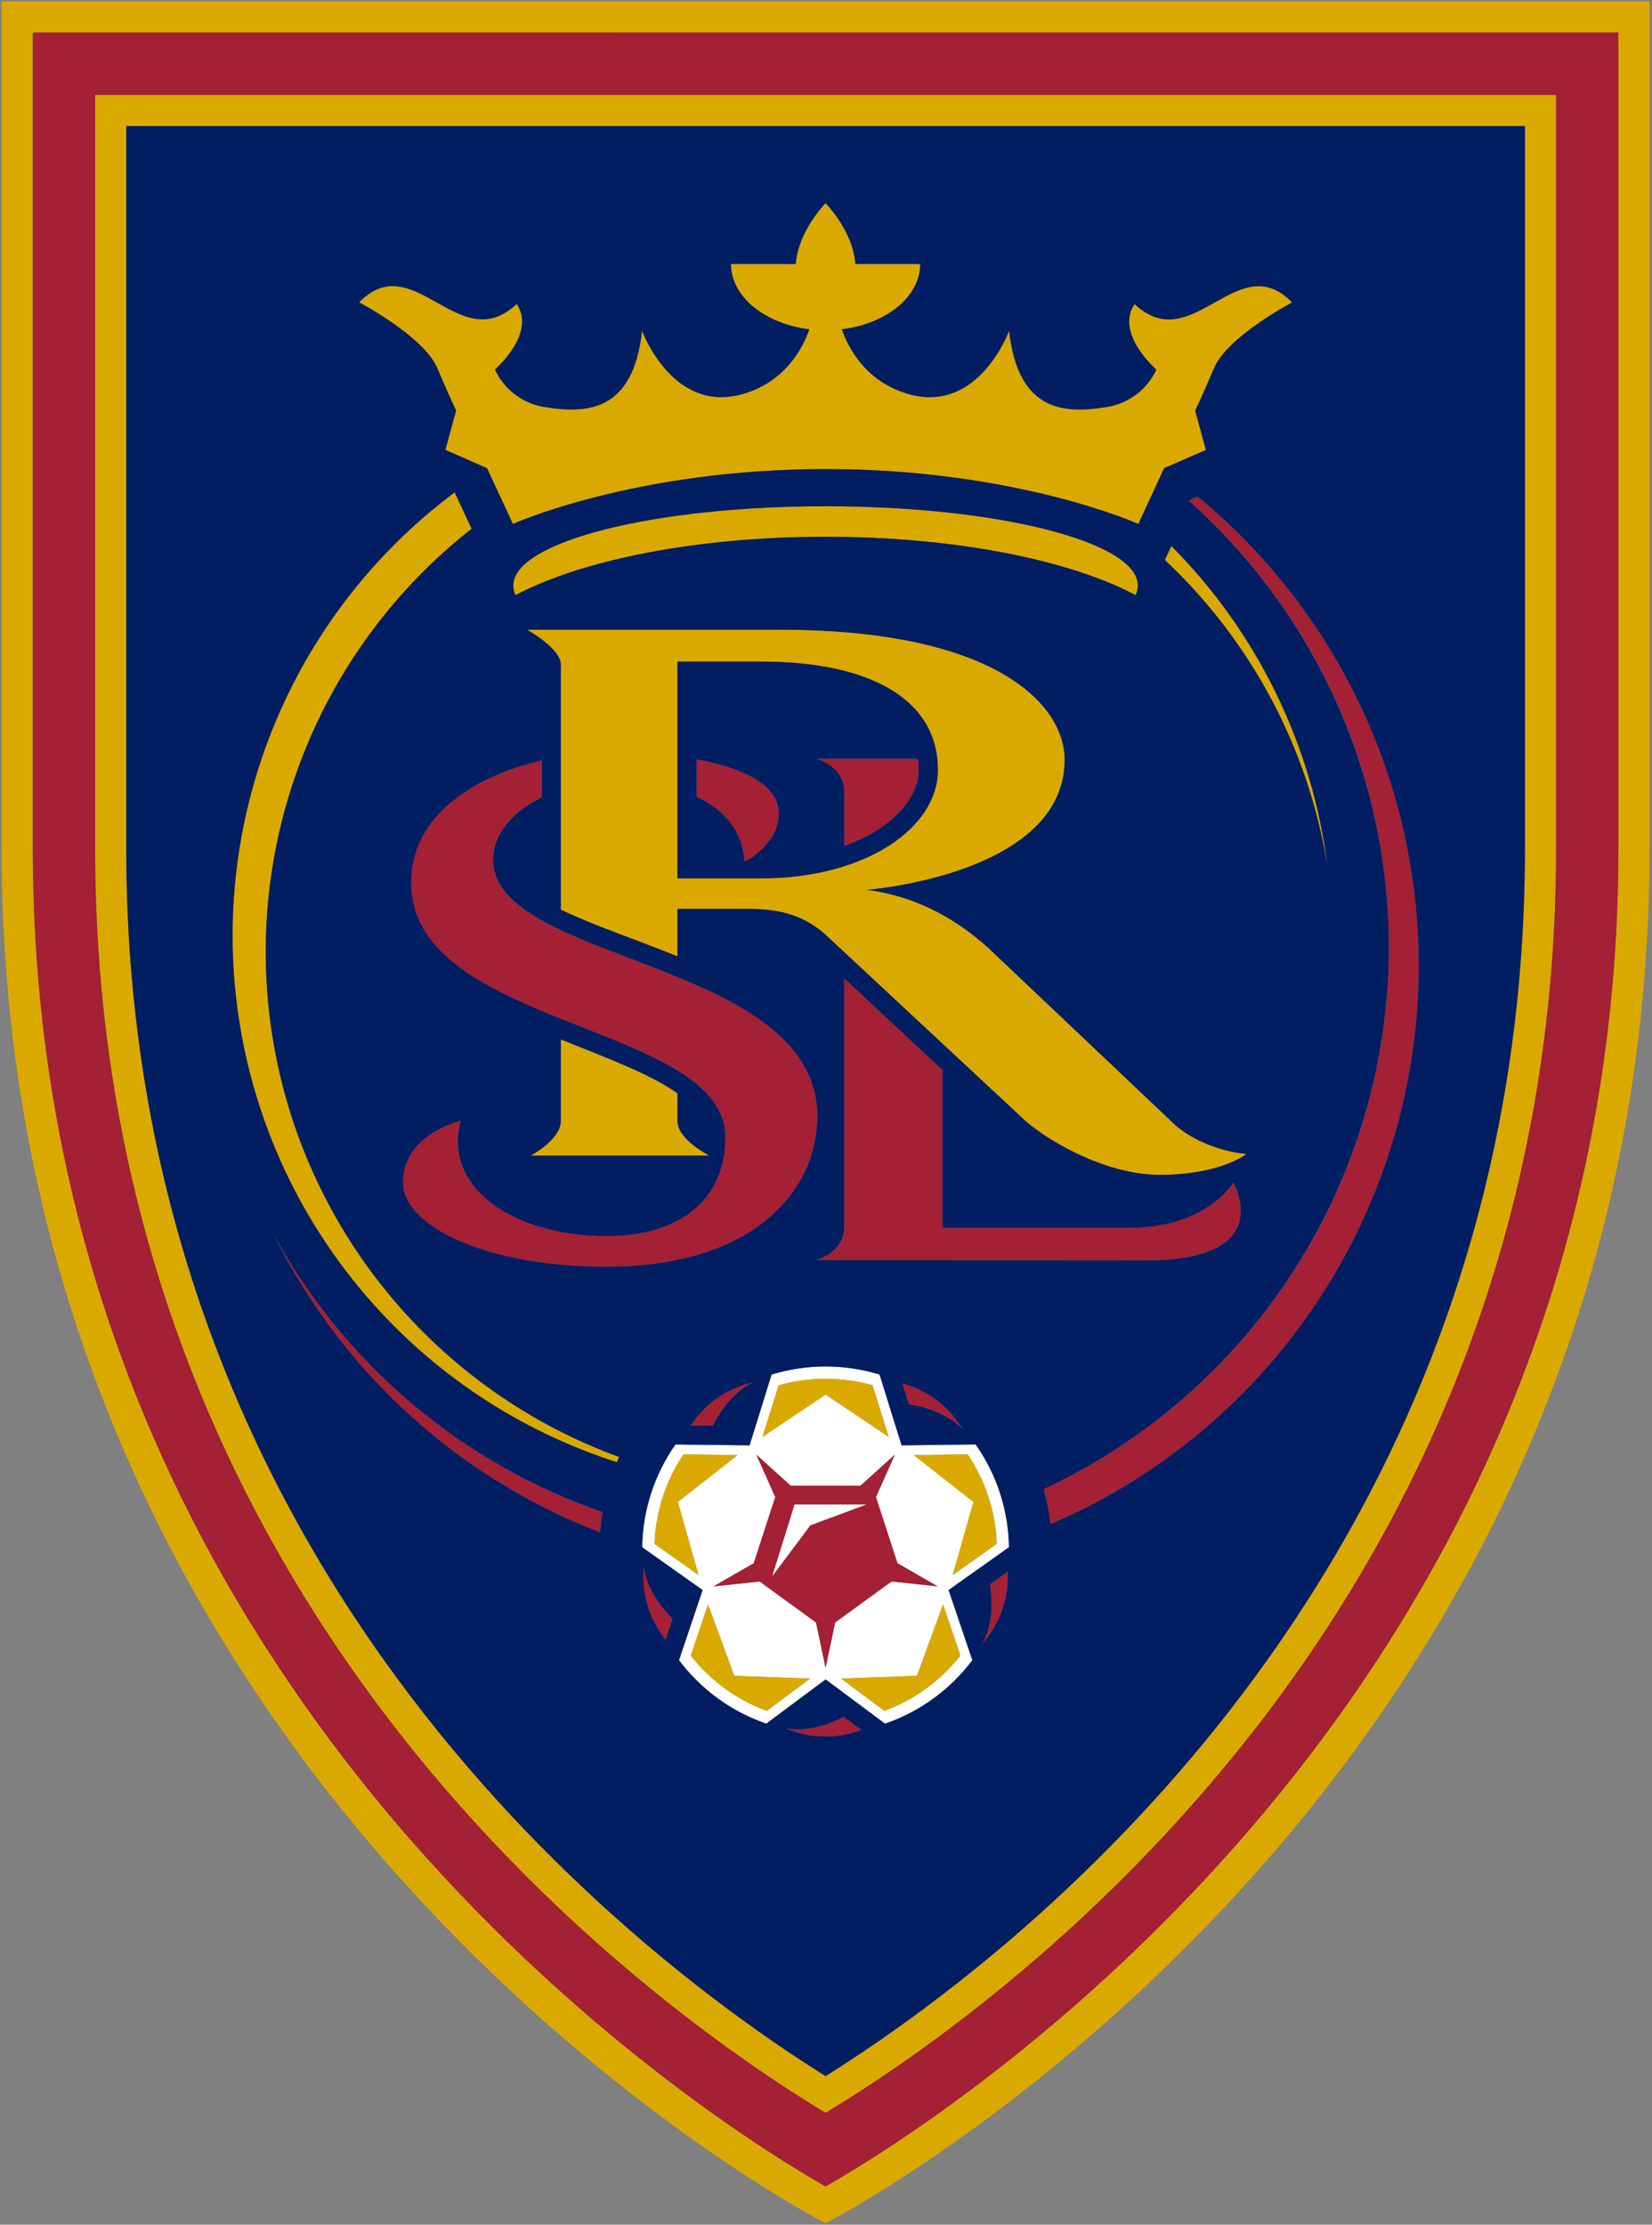
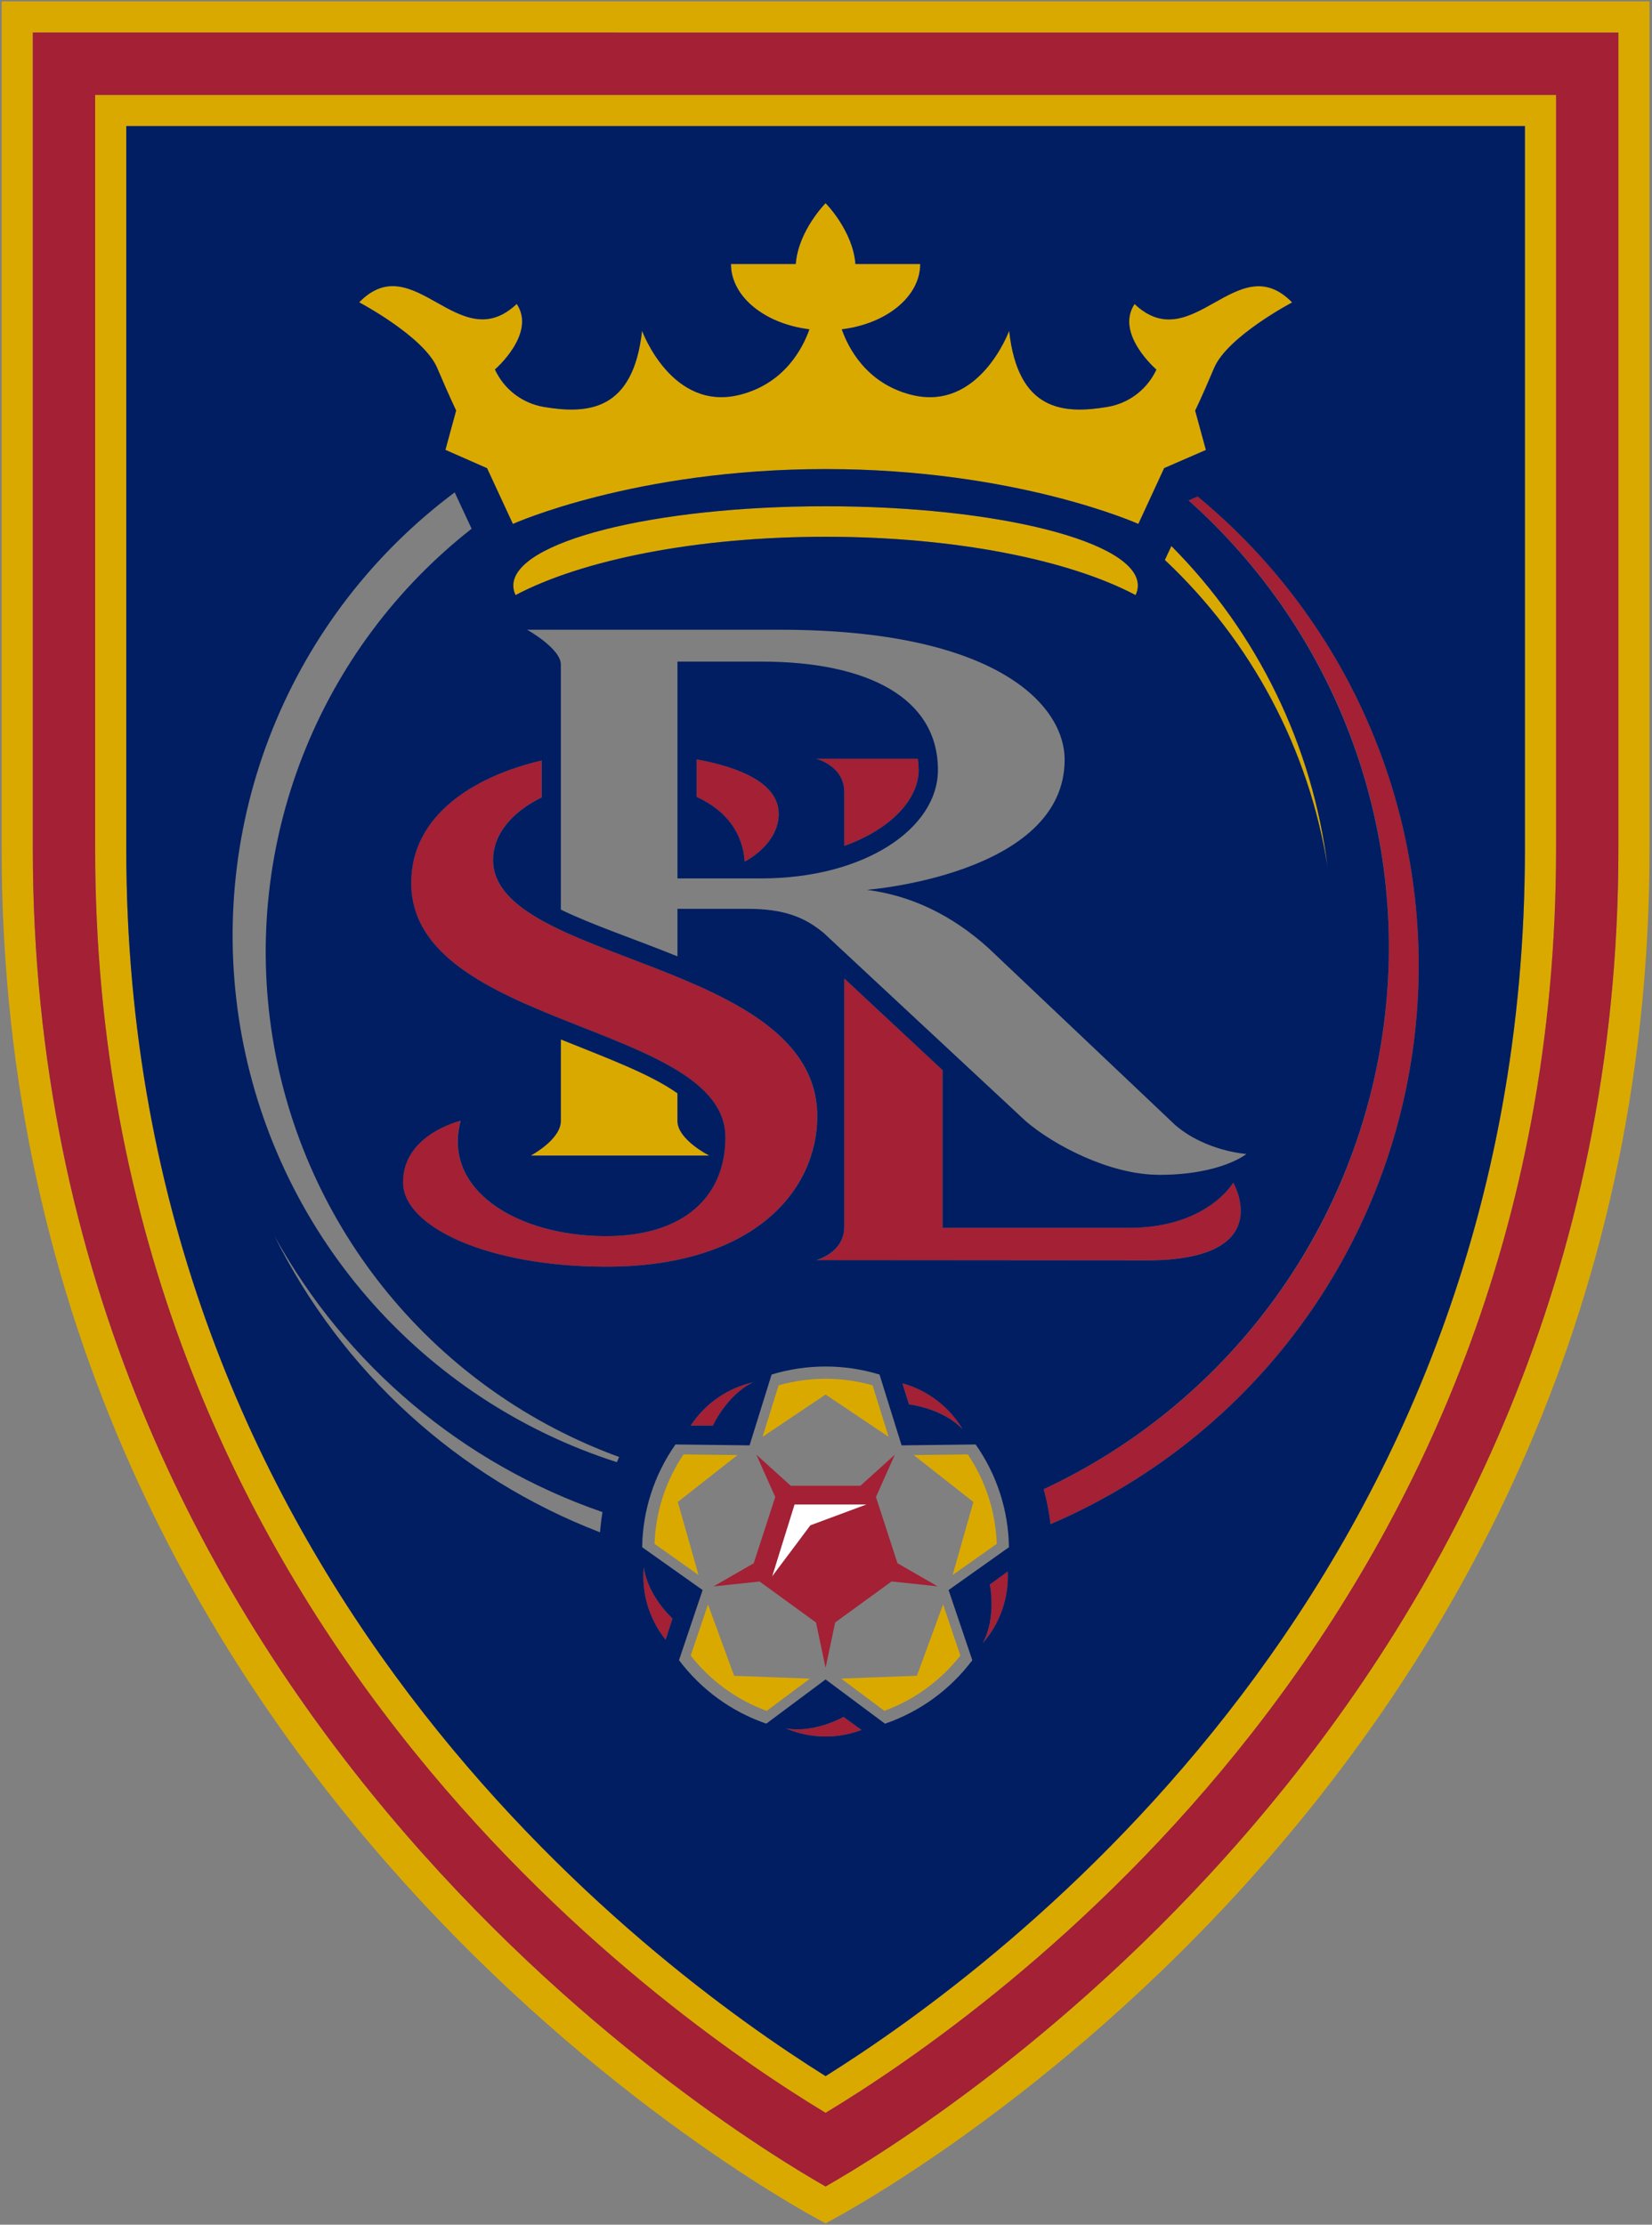
<svg xmlns="http://www.w3.org/2000/svg" width="595" height="801" viewBox="0 0 595 801" fill="none">
  <rect x="0" y="0" width="595" height="801" fill="#808080" stroke="none" />
-   <path d="M363.41 557.06C363.234 543.799 359.05 530.901 351.41 520.06L324.74 520.38L316.8 494.89C304.128 491.024 290.591 491.024 277.92 494.89L270 520.4L243.32 520.08C235.683 530.923 231.5 543.819 231.32 557.08L253.06 572.5L244.51 597.76C252.483 608.354 263.453 616.311 276 620.6L297.4 604.66L318.8 620.6C331.334 616.297 342.289 608.334 350.25 597.74L341.65 572.5L363.41 557.06ZM348.52 523.66C354.963 533.198 358.595 544.356 359 555.86L343.15 567.08L350.63 540.78L329.13 523.9L348.52 523.66ZM280.44 498.78C291.499 495.647 303.211 495.647 314.27 498.78L320.05 517.33L297.35 502.1L274.65 517.33L280.44 498.78ZM251.59 567.08L235.74 555.86C236.136 544.359 239.757 533.202 246.19 523.66L265.62 523.9L244.12 540.78L251.59 567.08ZM276.18 616C265.382 612.039 255.903 605.144 248.81 596.09L255.04 577.69L264.45 603.36L291.77 604.36L276.18 616ZM297.35 600.5L293.9 584.16L273.59 569.4L257 571.18L271.46 562.86L279.22 539L272.42 523.76L284.8 534.94H309.9L322.29 523.76L315.49 539L323.24 562.86L337.7 571.18L321.11 569.42L300.8 584.18L297.35 600.5ZM345.89 596.07C338.799 605.126 329.319 612.022 318.52 615.98L302.94 604.36L330.25 603.36L339.67 577.69L345.89 596.07Z" fill="white" />
  <path d="M278.06 567.67L291.89 549.21L312.1 541.71H286.15L278.06 567.67Z" fill="white" />
  <path d="M0.59 0.5V305.73C0.59 648.31 297.35 800.5 297.35 800.5C297.35 800.5 594.11 648.31 594.11 305.73V0.5H0.59ZM582.9 305.73C582.9 612.61 336.23 765.08 297.35 787.26C258.47 765.08 11.82 612.61 11.82 305.73V11.73H582.9V305.73Z" fill="#DAA900" />
  <path d="M297.35 760.76C356.35 725.14 560.45 582.9 560.45 305.76V34.17H34.27V305.73C34.27 582.9 238.36 725.14 297.35 760.76ZM45.48 45.39H549.23V305.73C549.23 568.61 361.23 707.52 297.35 747.51C233.48 707.51 45.48 568.61 45.48 305.73V45.39Z" fill="#DAA900" />
  <path d="M419.55 201.63C450.807 230.946 471.423 269.828 478.15 312.15C472.725 268.466 452.939 227.824 421.9 196.61L419.55 201.63Z" fill="#DAA900" />
-   <path d="M223 524.59C190.573 512.769 161.896 492.492 139.941 465.861C117.986 439.229 103.55 407.212 98.13 373.126C92.71 339.039 96.502 304.124 109.114 271.996C121.726 239.868 142.699 211.697 169.86 190.4L163.75 177.28C134.431 199.157 111.706 228.688 98.069 262.632C84.431 296.576 80.409 333.621 86.442 369.701C92.476 405.781 108.333 439.502 132.272 467.162C156.212 494.822 187.309 515.353 222.15 526.5C222.42 525.83 222.71 525.23 223 524.59Z" fill="#DAA900" />
-   <path d="M355.87 341.22C342.683 329.36 328.13 322.417 312.21 320.39C312.21 320.39 383.45 314.93 383.45 273.55C383.45 253.65 358.56 226.74 281 226.74H189.88C189.88 226.74 202 233.5 202 239.27V327.5C213.28 333.02 228.68 338.12 244 344.33V327.25H269C282.27 327.25 289.86 330.25 296.78 336.04L369.45 403.7C379.62 412.41 399.8 423.01 417.36 423.01C439.92 423.01 448.93 415.48 448.93 415.48C448.93 415.48 434.38 414.57 423.32 405.1L355.87 341.22ZM274.27 316.22H244V238.18H274.29C312.39 238.18 337.83 251.24 337.83 277.18C337.81 298.3 311.4 316.24 274.27 316.24V316.22Z" fill="#DAA900" />
  <path d="M202 374.24V403.59C202 410.34 191.15 416.07 191.15 416.07H255.46C255.46 416.07 244 410.34 244 403.59V393.65C234.07 386.59 218.27 380.82 202 374.24Z" fill="#DAA900" />
  <path d="M157.4 132.5C162.2 143.86 164.24 147.84 164.24 147.84L160.37 162.02L175.37 168.62L184.68 188.69C184.68 188.69 228.53 168.93 297.31 168.93C366.09 168.93 410 188.64 410 188.64L419.31 168.57L434.31 161.97L430.44 147.79C430.44 147.79 432.44 143.79 437.27 132.45C442.1 121.11 465.37 108.85 465.37 108.85C445.7 88.62 429.37 129.08 408.62 109.42C401.46 120.12 416.48 133.02 416.48 133.02C414.869 136.525 412.428 139.584 409.368 141.933C406.308 144.282 402.722 145.849 398.92 146.5C383.13 149.16 366.64 148.17 363.46 119.09C363.46 119.09 352.75 148.49 328.01 142.09C311.89 137.91 305.45 125.09 303.18 118.56C319.18 116.62 331.43 106.83 331.43 95.06H308.09C307.19 83.06 297.35 73.15 297.35 73.15C297.35 73.15 287.51 83.04 286.61 95.06H263.27C263.27 106.83 275.48 116.62 291.52 118.56C289.24 125.06 282.8 137.91 266.69 142.09C241.95 148.53 231.25 119.09 231.25 119.09C228.06 148.17 211.57 149.16 195.79 146.5C191.988 145.86 188.4 144.302 185.337 141.962C182.273 139.622 179.827 136.569 178.21 133.07C178.21 133.07 193.21 120.17 186.06 109.47C165.29 129.13 148.99 88.67 129.31 108.9C129.31 108.85 152.62 121.1 157.4 132.5Z" fill="#DAA900" />
  <path d="M409 214.26C409.53 213.197 409.81 212.028 409.82 210.84C409.82 195.06 359.45 182.28 297.35 182.28C235.25 182.28 184.88 195.06 184.88 210.84C184.891 212.026 185.168 213.195 185.69 214.26C209.63 201.59 250.69 193.26 297.35 193.26C344.01 193.26 385.08 201.59 409 214.26Z" fill="#DAA900" />
  <path d="M244.12 540.78L265.62 523.9L246.19 523.66C239.757 533.202 236.136 544.359 235.74 555.86L251.59 567.08L244.12 540.78Z" fill="#DAA900" />
  <path d="M314.27 498.78C303.211 495.647 291.499 495.647 280.44 498.78L274.65 517.33L297.35 502.1L320.05 517.33L314.27 498.78Z" fill="#DAA900" />
  <path d="M329.09 523.9L350.59 540.78L343.11 567.08L359 555.86C358.607 544.36 354.989 533.203 348.56 523.66L329.09 523.9Z" fill="#DAA900" />
  <path d="M255 577.69L248.77 596.09C255.863 605.144 265.342 612.039 276.14 616L291.73 604.38L264.41 603.38L255 577.69Z" fill="#DAA900" />
  <path d="M330.25 603.36L302.94 604.36L318.52 615.98C329.32 612.022 338.799 605.126 345.89 596.07L339.67 577.67L330.25 603.36Z" fill="#DAA900" />
  <path d="M11.82 11.71V305.71C11.82 612.59 258.47 765.06 297.35 787.24C336.23 765.08 582.9 612.61 582.9 305.73V11.73L11.82 11.71ZM560.45 305.71C560.45 582.88 356.34 725.12 297.35 760.71C238.35 725.09 34.27 582.85 34.27 305.71V34.17H560.45V305.71Z" fill="#A32035" />
  <path d="M500.22 341.07C500.253 382.058 488.569 422.202 466.545 456.77C444.52 491.338 413.073 518.891 375.91 536.18C377.06 540.298 377.879 544.501 378.36 548.75C412.862 533.96 442.98 510.543 465.819 480.752C488.658 450.96 503.449 415.794 508.772 378.635C514.095 341.475 509.77 303.571 496.213 268.566C482.656 233.561 460.323 202.631 431.36 178.75L428.1 180.16C450.825 200.349 469.006 225.132 481.438 252.871C493.871 280.61 500.273 310.672 500.22 341.07Z" fill="#A32035" />
-   <path d="M216.07 551.71C216.25 549.25 216.55 546.83 216.95 544.43C166.601 527.037 124.502 491.573 98.81 444.91C123.141 493.94 164.987 532.053 216.07 551.71Z" fill="#A32035" />
  <path d="M304.08 285.15V304.57C321.08 298.51 330.88 287.57 330.88 277.21C330.873 275.871 330.773 274.535 330.58 273.21H294C294 273.21 304.08 275.77 304.08 285.15Z" fill="#A32035" />
  <path d="M304.08 352.3V441.78C304.08 451.16 294.02 453.78 294.02 453.78H412.89C460.54 453.78 444.17 425.78 444.17 425.78C444.17 425.78 434.86 442.06 406.64 442.06H339.49V385.26L304.08 352.3Z" fill="#A32035" />
  <path d="M268.21 310.24C268.21 310.24 280.47 304.15 280.47 293.02C280.47 282.21 266.97 276.35 250.91 273.41V286.96C262.07 292.06 267.5 300.36 268.21 310.24Z" fill="#A32035" />
  <path d="M145.12 425.71C145.12 441.71 175.5 456.07 218.26 456.07C271.97 456.07 294.32 428.24 294.32 401.94C294.32 345.58 177.56 346.73 177.56 309.65C177.56 299.97 184.9 292.07 195.07 287.12V273.81C171.07 279.42 148.07 293.34 148.07 317.88C148.07 370.11 261.23 368.38 261.23 409.5C261.23 430.65 246.45 445.07 218.23 445.07C186.23 445.07 159.14 428.42 165.85 403.53C165.88 403.5 145.12 408.35 145.12 425.71Z" fill="#A32035" />
  <path d="M231.86 564.29C231 573.692 233.825 583.061 239.74 590.42L242.21 582.81C242.21 582.81 233.27 574.72 231.86 564.29Z" fill="#A32035" />
  <path d="M283 622.29C291.677 626.002 301.453 626.21 310.28 622.87L303.82 618.17C303.82 618.17 293.37 624.17 283 622.29Z" fill="#A32035" />
  <path d="M356.51 570.5C356.51 570.5 359 582.29 354 591.55C360.225 584.45 363.452 575.212 363 565.78L356.51 570.5Z" fill="#A32035" />
  <path d="M325 498.06L327.47 505.64C327.47 505.64 339.47 506.95 346.74 514.56C341.908 506.449 334.112 500.532 325 498.06Z" fill="#A32035" />
  <path d="M271.21 497.71C262.005 499.802 253.971 505.383 248.8 513.28H256.8C256.8 513.28 261.73 502.27 271.21 497.71Z" fill="#A32035" />
  <path d="M315.49 539L322.29 523.76L309.9 534.94H284.8L272.42 523.76L279.22 539L271.46 562.86L257 571.18L273.59 569.42L293.9 584.18L297.35 600.5L300.8 584.16L321.11 569.4L337.7 571.16L323.24 562.84L315.49 539ZM291.89 549.21L278.06 567.67L286.15 541.67H312.15L291.89 549.21Z" fill="#A32035" />
  <path d="M45.48 45.39V305.73C45.48 568.61 233.48 707.52 297.35 747.51C361.22 707.51 549.23 568.61 549.23 305.73V45.39H45.48ZM239.74 590.39C233.825 583.031 230.999 573.662 231.86 564.26C233.27 574.69 242.21 582.78 242.21 582.78L239.74 590.39ZM283 622.29C293.35 624.17 303.82 618.17 303.82 618.17L310.28 622.87C301.453 626.21 291.677 626.002 283 622.29ZM356.51 570.5L362.97 565.81C363.422 575.242 360.195 584.48 353.97 591.58C359 582.29 356.51 570.5 356.51 570.5ZM341.65 572.5L350.2 597.76C342.239 608.354 331.284 616.317 318.75 620.62L297.35 604.68L276 620.6C263.469 616.297 252.517 608.333 244.56 597.74L253.06 572.5L231.29 557.08C231.471 543.819 235.653 530.922 243.29 520.08L269.97 520.4L277.9 494.91C290.572 491.043 304.108 491.043 316.78 494.91L324.72 520.4L351.39 520.08C359.031 530.92 363.214 543.818 363.39 557.08L341.65 572.5ZM218.26 445.07C246.49 445.07 261.26 430.65 261.26 409.5C261.26 368.38 148.1 370.11 148.1 317.88C148.1 293.34 171.05 279.42 195.1 273.81V287.12C184.93 292.07 177.59 299.97 177.59 309.65C177.59 346.73 294.35 345.58 294.35 401.94C294.35 428.24 272 456.07 218.29 456.07C175.53 456.07 145.15 441.66 145.15 425.71C145.15 408.35 165.91 403.53 165.91 403.53C159.17 428.42 186.28 445.07 218.26 445.07ZM255.47 416.07H191.16C191.16 416.07 202 410.34 202 403.59V374.24C218.26 380.82 234.06 386.59 244 393.65V403.59C244 410.34 255.47 416.07 255.47 416.07ZM409 214.26C385.08 201.59 344 193.26 297.35 193.26C250.7 193.26 209.63 201.62 185.69 214.26C185.168 213.195 184.891 212.026 184.88 210.84C184.88 195.06 235.25 182.28 297.35 182.28C359.45 182.28 409.82 195.06 409.82 210.84C409.81 212.027 409.53 213.197 409 214.26ZM346.69 514.56C339.43 506.95 327.42 505.64 327.42 505.64L325 498.06C334.094 500.544 341.869 506.459 346.69 514.56ZM271.21 497.71C261.73 502.27 256.78 513.28 256.78 513.28H248.78C253.956 505.379 261.998 499.797 271.21 497.71ZM294.02 453.71C294.02 453.71 304.08 451.13 304.08 441.71V352.3L339.49 385.3V442.08H406.64C434.86 442.08 444.17 425.8 444.17 425.8C444.17 425.8 460.54 453.8 412.89 453.8L294.02 453.71ZM417.35 422.98C399.79 422.98 379.61 412.38 369.44 403.67L296.77 336.01C289.85 330.2 282.26 327.18 268.99 327.22H244V344.34C228.71 338.13 213.31 333.03 202 327.51V239.27C202 233.51 189.87 226.74 189.87 226.74H281C358.56 226.74 383.45 253.65 383.45 273.55C383.45 314.93 312.21 320.39 312.21 320.39C328.13 322.43 342.683 329.373 355.87 341.22L423.31 405.1C434.37 414.57 448.92 415.48 448.92 415.48C448.92 415.48 439.91 423.01 417.35 423.01V422.98ZM419.55 201.6L421.9 196.6C452.939 227.813 472.726 268.456 478.15 312.14C471.421 269.821 450.806 230.943 419.55 201.63V201.6ZM419.29 168.54L410 188.64C410 188.64 366.15 168.88 297.37 168.88C228.59 168.88 184.74 188.64 184.74 188.64L175.43 168.57L160.43 161.97L164.3 147.79C164.3 147.79 162.3 143.79 157.46 132.45C152.62 121.11 129.37 108.85 129.37 108.85C149.05 88.62 165.37 129.08 186.12 109.42C193.29 120.12 178.27 133.02 178.27 133.02C179.875 136.521 182.309 139.579 185.362 141.928C188.415 144.276 191.994 145.846 195.79 146.5C211.57 149.16 228.06 148.17 231.25 119.09C231.25 119.09 241.95 148.49 266.69 142.09C282.8 137.91 289.24 125.09 291.52 118.56C275.52 116.62 263.27 106.83 263.27 95.06H286.61C287.51 83.06 297.35 73.15 297.35 73.15C297.35 73.15 307.19 83.04 308.09 95.06H331.43C331.43 106.83 319.22 116.62 303.18 118.56C305.45 125.06 311.89 137.91 328.01 142.09C352.75 148.53 363.46 119.09 363.46 119.09C366.64 148.17 383.13 149.16 398.92 146.5C402.721 145.857 406.308 144.299 409.371 141.959C412.434 139.619 414.881 136.568 416.5 133.07C416.5 133.07 401.5 120.17 408.64 109.47C429.41 129.13 445.72 88.67 465.39 108.9C465.39 108.9 442.08 121.15 437.29 132.5C432.5 143.85 430.46 147.84 430.46 147.84L434.33 162.02L419.29 168.54ZM163.75 177.25L169.86 190.37C142.691 211.665 121.712 239.838 109.095 271.97C96.478 304.101 92.683 339.022 98.104 373.113C103.524 407.205 117.963 439.227 139.923 465.861C161.883 492.495 190.566 512.771 223 524.59C222.73 525.23 222.44 525.83 222.17 526.45C187.34 515.297 156.255 494.766 132.325 467.11C108.394 439.454 92.543 405.742 86.51 369.671C80.477 333.6 84.495 296.564 98.124 262.626C111.753 228.689 134.465 199.16 163.77 177.28L163.75 177.25ZM98.81 444.91C124.514 491.582 166.633 527.048 217 544.43C216.6 546.83 216.3 549.25 216.12 551.71C165.018 532.063 123.153 493.949 98.81 444.91ZM378.36 548.75C377.879 544.501 377.06 540.298 375.91 536.18C408.238 521.099 436.313 498.224 457.615 469.61C478.916 440.996 492.776 407.539 497.949 372.243C503.122 336.948 499.447 300.921 487.254 267.397C475.06 233.873 454.73 203.904 428.09 180.18L431.35 178.77C460.313 202.651 482.646 233.581 496.203 268.586C509.76 303.591 514.085 341.495 508.762 378.655C503.439 415.814 488.647 450.98 465.809 480.771C442.97 510.563 412.852 533.98 378.35 548.77L378.36 548.75Z" fill="#001E61" />
  <path d="M337.81 277.21C337.81 251.21 312.37 238.21 274.27 238.21H244V316.27H274.29C311.4 316.24 337.81 298.3 337.81 277.21ZM268.21 310.21C267.5 300.33 262.07 292.03 250.91 286.93V273.41C266.97 276.35 280.47 282.21 280.47 293.02C280.47 304.15 268.21 310.24 268.21 310.24V310.21ZM304.08 304.54V285.15C304.08 275.77 294.02 273.2 294.02 273.2H330.58C330.773 274.525 330.873 275.861 330.88 277.2C330.88 287.59 321.09 298.5 304.08 304.57V304.54Z" fill="#001E61" />
</svg>